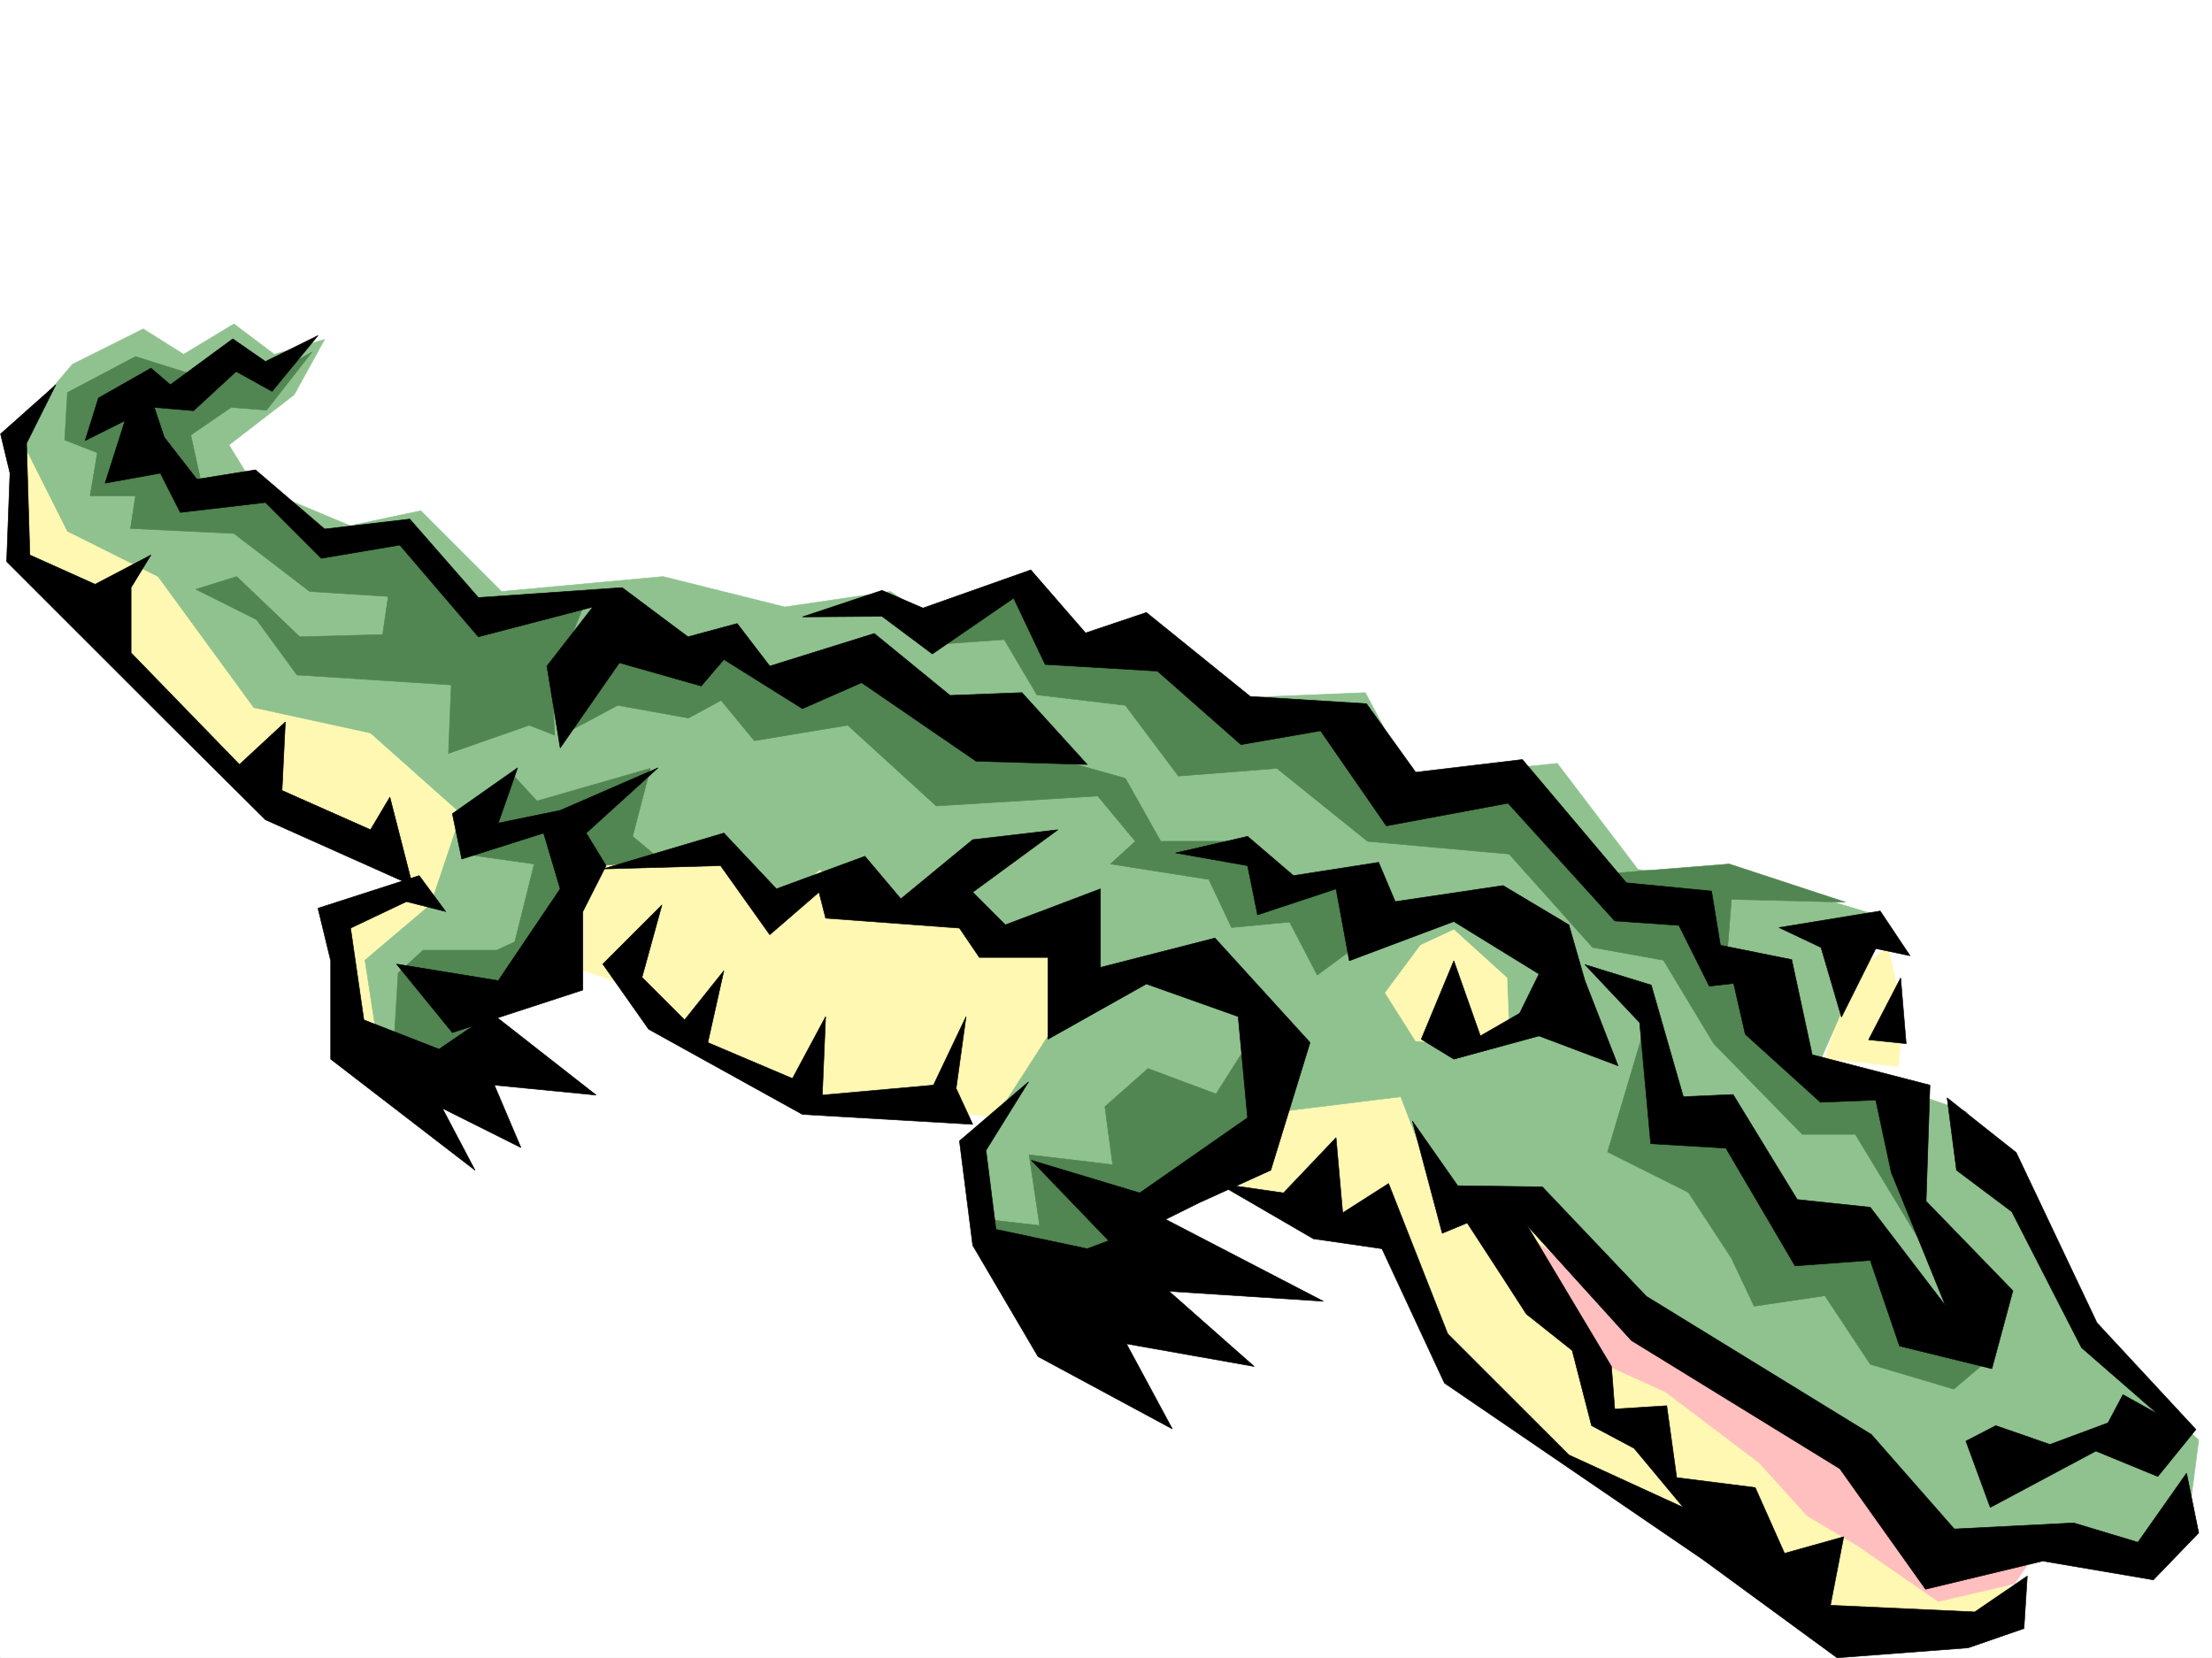
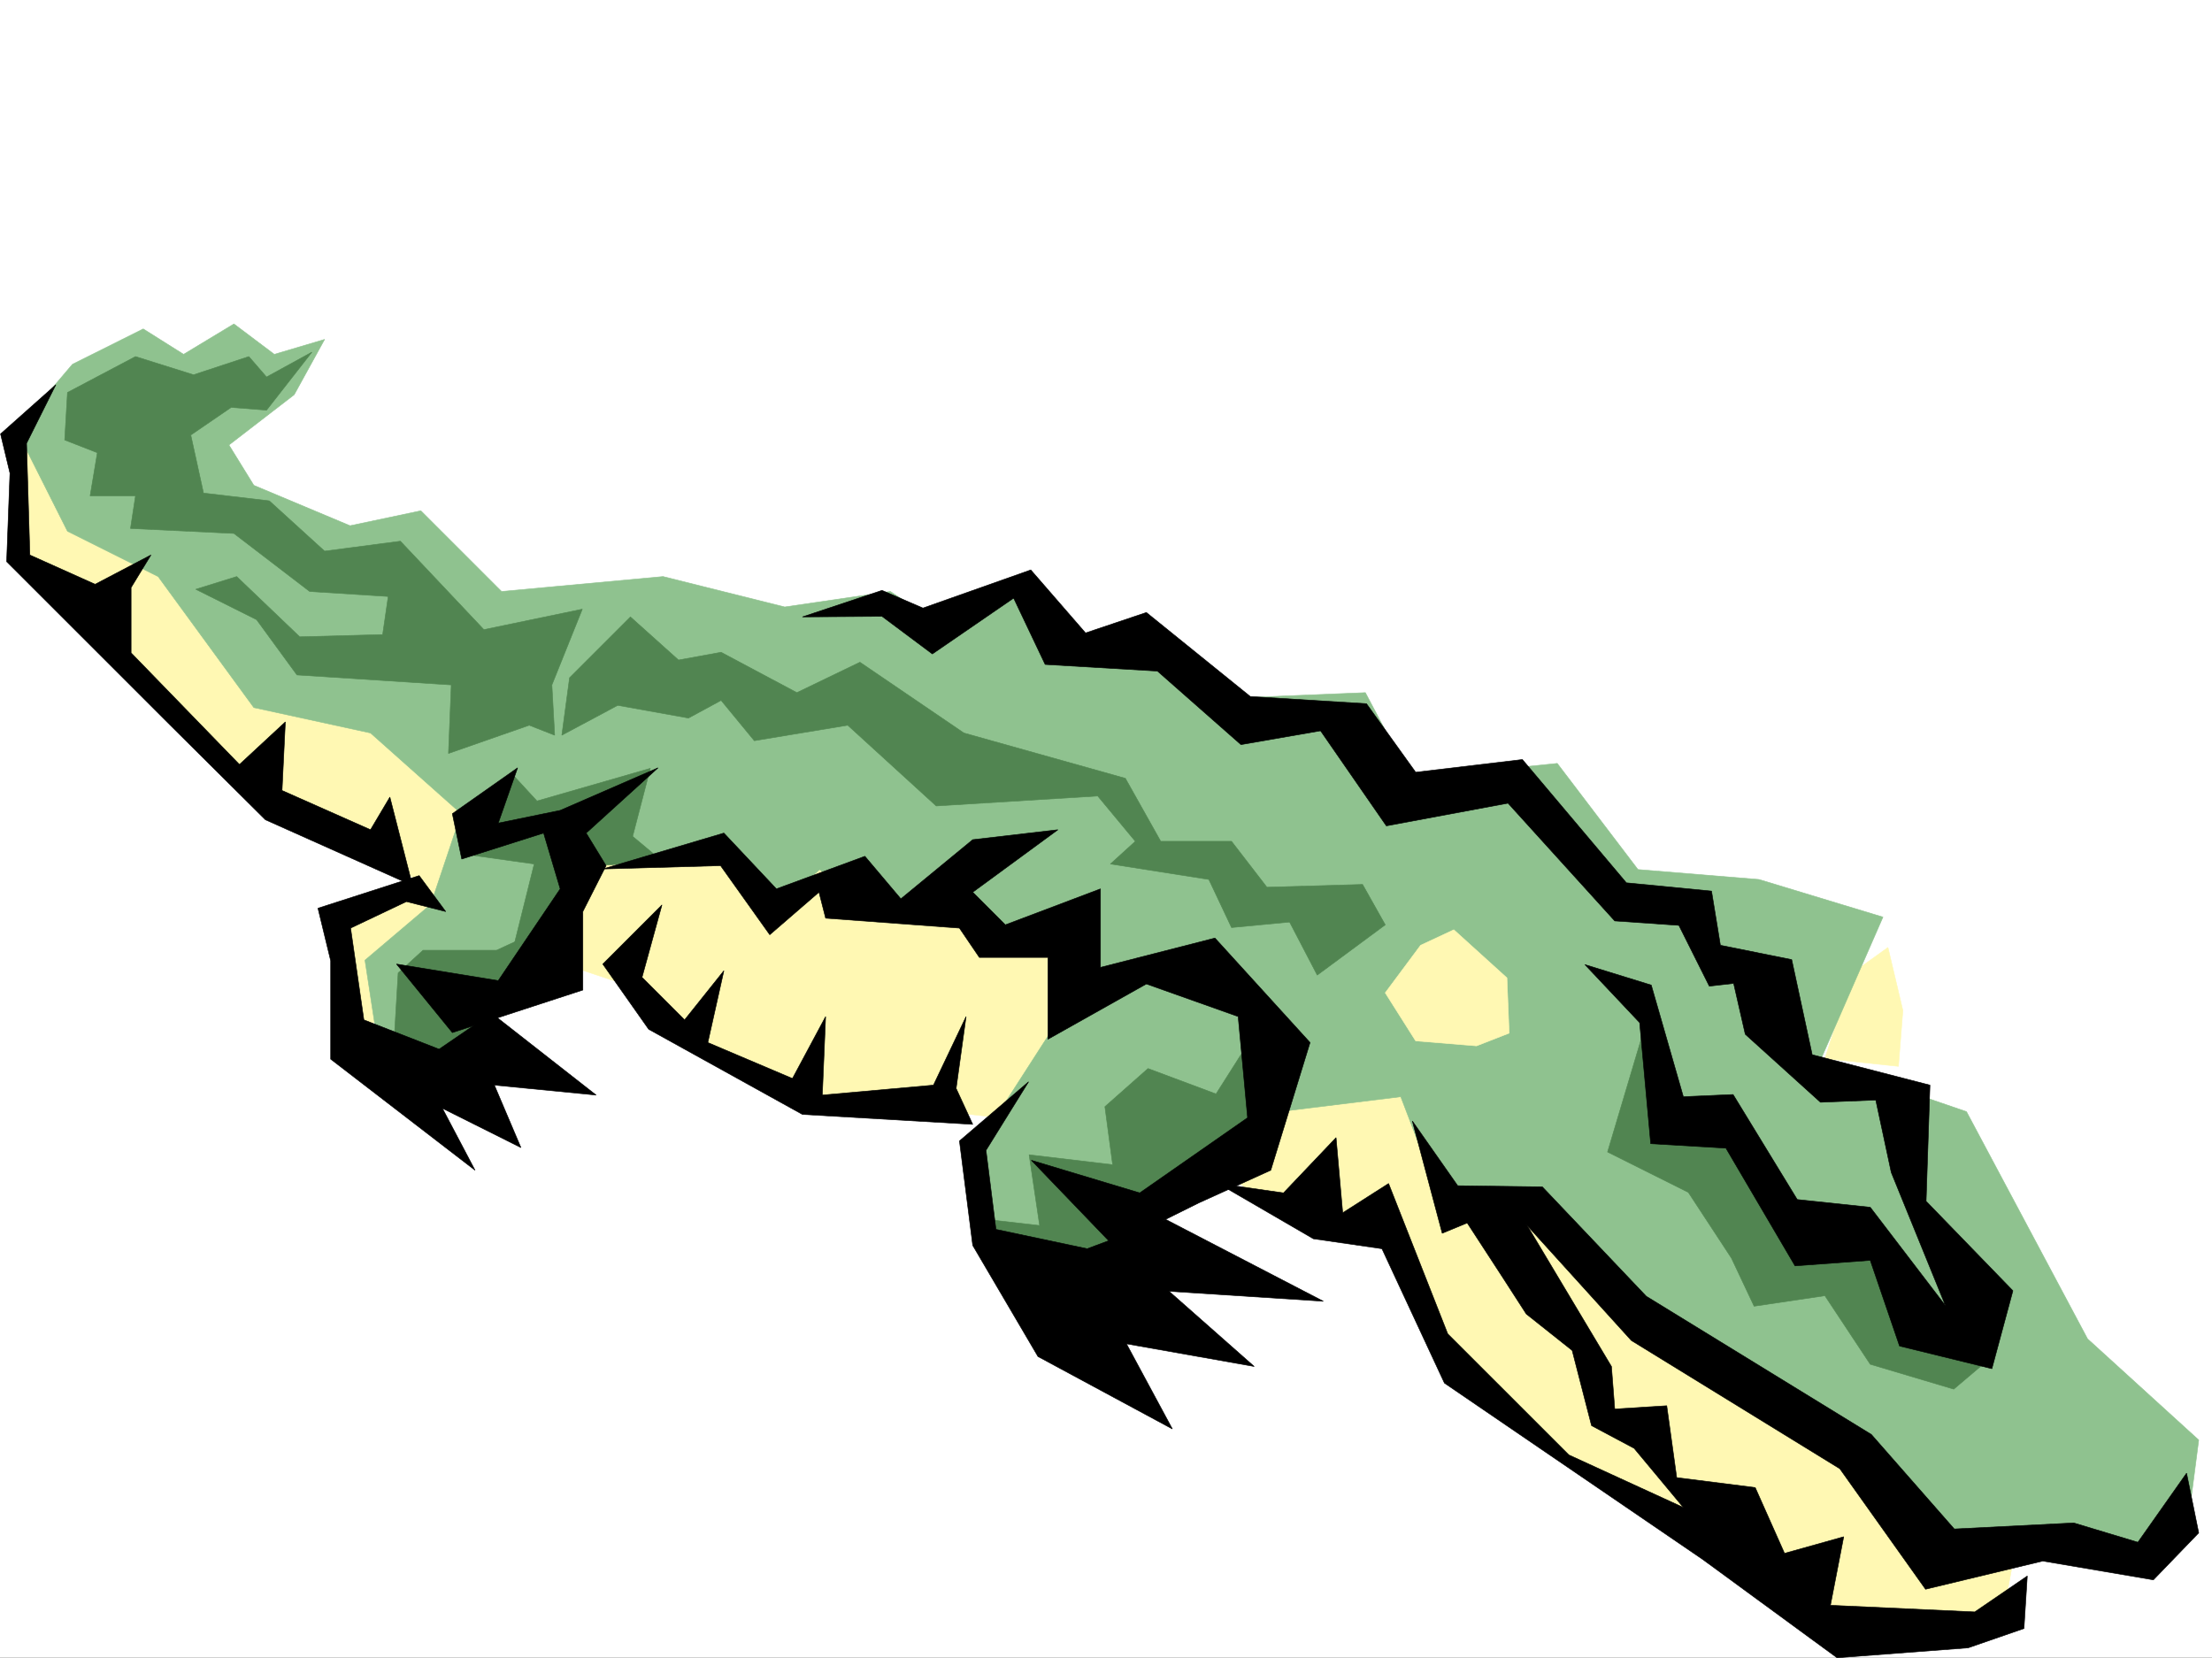
<svg xmlns="http://www.w3.org/2000/svg" width="2997.016" height="2246.667">
  <rect width="100%" height="100%" fill="#333333" stroke="none" />
  <defs>
    <clipPath id="a">
      <path d="M0 0h2997v2244.137H0Zm0 0" />
    </clipPath>
  </defs>
  <path fill="#fff" d="M0 2246.297h2997.016V0H0Zm0 0" />
  <g clip-path="url(#a)" transform="translate(0 2.16)">
-     <path fill="#fff" fill-rule="evenodd" stroke="#fff" stroke-linecap="square" stroke-linejoin="bevel" stroke-miterlimit="10" stroke-width=".743" d="M.742 2244.137h2995.531V-2.16H.743Zm0 0" />
-   </g>
+     </g>
  <path fill="#fff8b3" fill-rule="evenodd" stroke="#fff8b3" stroke-linecap="square" stroke-linejoin="bevel" stroke-miterlimit="10" stroke-width=".743" d="m2557.96 1283.809 20.216 85.394-5.98 75.66-99.669-10.52 37.457-116.085zM35.973 569.258 15.719 760.262l109.402 82.383 171.57 184.98 266.739 164.066-102.637 61.426 6.727 143.809 301.226-89.149 102.637 34.45 74.914 81.64 171.57 75.656 164.106 6.727 301.187 34.484 177.59 116.09h123.637l54.699 164.024 81.64 82.382 294.461 198.512 177.594 109.324 219.508-13.449 20.254-110.105-821.18-725.07-1299.957-471.86L83.91 637.41Zm0 0" />
  <path fill="#8fc28f" fill-rule="evenodd" stroke="#8fc28f" stroke-linecap="square" stroke-linejoin="bevel" stroke-miterlimit="10" stroke-width=".743" d="m439.797 459.895-41.211 74.914-88.406 68.152 33.742 54.664 130.36 54.7 95.913-20.255L679.56 801.434l218.804-20.215 164.844 41.21 143.105-20.995 62.169 41.21 122.894-47.937 47.934 68.152h102.64l143.887 82.383 164.062-6.726 61.465 116.09 198.551-20.215 109.363 143.808 164.102 13.492 167.816 50.907-85.394 195.5 198.55 68.152 164.063 307.871 150.613 137.047-14.23 109.363-81.68 54.66-253.25-6.722-109.363-123.598-321.442-218.684-137.125-157.3-109.402 20.215-54.66-143.067-164.102 20.215-219.546 143.809-6.727 54.703-116.125 20.215-61.465-81.641 6.762-110.11 122.89-191-41.21-75.66-245.782-41.172-62.168-47.195-74.918 68.153-54.699-89.11-185.062 13.45-61.465 158.042-74.914 26.98v61.427l-143.848 20.957-21-137.047 89.188-75.657 41.21-122.851-122.89-109.363-158.082-34.45L214.27 781.22 91.414 719.793l-68.93-137.047 75.657-89.148 95.914-47.938 54.699 34.45 68.191-41.173 54.7 41.172zm0 0" />
  <path fill="#fff8b3" fill-rule="evenodd" stroke="#fff8b3" stroke-linecap="square" stroke-linejoin="bevel" stroke-miterlimit="10" stroke-width=".743" d="m1924.816 1280.8-47.937 64.434 41.21 65.141 82.423 6.766 44.183-17.243-2.972-74.878-71.942-65.18zm0 0" />
-   <path fill="#ffbfbf" fill-rule="evenodd" stroke="#ffbfbf" stroke-linecap="square" stroke-linejoin="bevel" stroke-miterlimit="10" stroke-width=".743" d="m2079.18 1680.793 71.945 157.297 105.61 47.937 126.644 95.875 65.18 71.903 68.191 40.43 109.402 75.66 103.38-23.97 23.226-34.448-133.371 7.468-174.582-182.007-229.242-153.547zm0 0" />
  <path fill="#518551" fill-rule="evenodd" stroke="#518551" stroke-linecap="square" stroke-linejoin="bevel" stroke-miterlimit="10" stroke-width=".743" d="m1343.398 1653.07 65.18 7.508-14.234-95.875 113.156 13.453-10.477-78.633 58.415-51.687 92.16 34.445 58.453-92.12 3.754 157.3-164.848 102.598 3.754 71.906-181.305-3.715zm-582.16-656.879 75.696-40.468 95.875 17.242 44.222-23.969 44.965 54.66 126.606-20.957 119.878 109.364 218.805-13.489 50.95 61.426-33.747 30.691 133.371 21 30.735 65.141 78.668-7.469 37.457 71.903 92.16-68.149-30.734-54.703-129.618 3.754-47.933-62.168h-95.914l-47.938-85.394-218.8-61.426-140.84-95.875-85.434 41.21-102.637-54.699-57.71 10.52-65.18-58.457-82.426 82.426zm0 0" />
-   <path fill="#518551" fill-rule="evenodd" stroke="#518551" stroke-linecap="square" stroke-linejoin="bevel" stroke-miterlimit="10" stroke-width=".743" d="m1264.73 873.336 109.399-71.902 85.434 92.902 75.66-17.246 129.617 88.406 130.36 7.469 85.433 129.578 181.305-37.457 102.636 119.84 178.336-14.235 157.34 51.692-154.328-3.754-6.766 85.394 47.977 7.508 61.426 143.067 106.39 7.468 64.438 249.418-105.649-174.504h-71.902l-119.883-122.851-68.191-113.078-95.91-17.242-113.157-126.567L1852.91 1140l-122.89-98.883-133.372 10.477-71.906-95.871-119.879-14.196-44.222-74.914zm0 0" />
  <path fill="#518551" fill-rule="evenodd" stroke="#518551" stroke-linecap="square" stroke-linejoin="bevel" stroke-miterlimit="10" stroke-width=".743" d="m2226.043 1399.898-47.977 161.051 109.403 54.664 58.453 89.149 30.695 65.14 95.91-14.234 61.465 92.902 113.117 33.703 44.223-37.457-105.648-37.457-41.211-133.332-85.434 3.012-102.637-136.305-92.902-14.23zM422.594 477.137l-61.465 78.629-47.938-3.75-54.703 37.457 17.246 78.629 89.149 10.52 74.914 68.148 102.676-13.489L655.59 853.125l133.37-27.723-41.21 102.637 3.754 68.152-34.45-13.492-109.402 38.203 3.754-92.863-209.066-13.488-54.703-74.918-82.383-41.172 55.445-17.242 85.395 81.64 112.37-3.011 7.509-51.653-106.391-6.761-102.637-78.63-140.136-6.765 6.765-44.184H122.11l9.774-58.414-44.219-17.246 3.75-64.394 92.16-48.68 78.668 24.711 74.918-24.71 23.969 27.718zm332.66 772.226-82.422 38.2h-99.664l-33.707 30.695-6.723 113.113 68.153 9.738 68.187-74.918 82.426-44.925zm0 0" />
-   <path fill="#518551" fill-rule="evenodd" stroke="#518551" stroke-linecap="square" stroke-linejoin="bevel" stroke-miterlimit="10" stroke-width=".743" d="m627.867 1157.242 95.914 13.45-37.457 150.574 82.422-78.668 10.477-68.153 119.14-6.722-41.215-34.45 23.97-92.156-153.583 44.223-34.488-37.461zm0 0" />
-   <path fill-rule="evenodd" stroke="#000" stroke-linecap="square" stroke-linejoin="bevel" stroke-miterlimit="10" stroke-width=".743" d="m430.805 454.656-71.164 35.188-44.223-30.692-84.648 62.168-26.239-22.48-71.16 40.465-17.988 57.675 53.96-26.98-26.98 84.652 74.914-13.492 26.98 53.18 115.384-13.492 75.66 75.66 106.39-17.988 106.43 124.34 155.07-40.43-62.168 80.117 17.985 110.887 80.156-115.383 110.887 31.472 30.734-35.933 106.39 66.629 80.157-35.192 155.11 106.352 150.574 4.496-88.407-97.36-97.398 3.755-102.637-83.907-141.62 44.184-44.184-57.676-66.704 17.988-89.148-66.664-194.797 13.489-92.941-106.352-115.383 13.488-93.645-80.156-79.414 12.746-44.218-56.926-13.493-40.468 53.215 4.496 57.676-53.176 48.719 26.977zm0 0" />
+   <path fill="#518551" fill-rule="evenodd" stroke="#518551" stroke-linecap="square" stroke-linejoin="bevel" stroke-miterlimit="10" stroke-width=".743" d="m627.867 1157.242 95.914 13.45-37.457 150.574 82.422-78.668 10.477-68.153 119.14-6.722-41.215-34.45 23.97-92.156-153.583 44.223-34.488-37.461z" />
  <path fill-rule="evenodd" stroke="#000" stroke-linecap="square" stroke-linejoin="bevel" stroke-miterlimit="10" stroke-width=".743" d="M13.488 641.16 8.992 761.004 230.77 982.699l128.87 128.094 199.294 89.11-30.692-119.844-26.238 44.222-119.879-53.176 4.496-92.902-62.207 57.672-146.82-151.277v-88.403l26.937-44.183-75.656 39.683-88.406-39.683-4.496-151.317L75.66 521.32.742 587.984Zm803.196 536.297 164.101-48.68 71.16 75.621 119.883-44.183 48.719 57.672 97.398-80.156 115.383-13.45-115.383 84.614 44.18 44.222L1491 1204.398v106.391l155.11-39.726 128.874 141.582-53.214 173.015-97.399 44.184-116.129 57.672-110.887-115.344 146.86 44.184 146.117-101.856-12.746-137.086-124.379-44.183-133.367 74.917v-110.847h-92.902l-26.981-39.727-181.305-13.449-8.996-35.23-66.703 57.671-66.664-93.605zm0 0" />
  <path fill-rule="evenodd" stroke="#000" stroke-linecap="square" stroke-linejoin="bevel" stroke-miterlimit="10" stroke-width=".743" d="M789.703 1235.129v106.352l-176.812 57.675-75.657-92.863 137.829 22.441 83.945-124.336-22.48-75.62-110.887 35.19-12.75-61.425 88.406-62.172-26.234 74.918 83.945-17.242 132.59-57.676-97.399 88.406 26.98 44.184zm0 0" />
  <path fill-rule="evenodd" stroke="#000" stroke-linecap="square" stroke-linejoin="bevel" stroke-miterlimit="10" stroke-width=".743" d="M448.047 1301.797v133.328l195.578 150.535-44.223-83.906 106.391 53.215-35.973-84.653 137.867 13.489-141.617-110.848-71.164 48.68-101.894-39.727-17.985-124.336 75.657-35.933 53.214 13.488-35.972-48.68-137.121 44.184zm945.555 164.023-93.645 80.157 17.988 141.539 88.403 150.574 182.05 98.101-62.168-115.343 173.094 30.695-115.383-101.855 209.028 13.488-213.524-110.848-106.43 39.684-123.597-26.196-13.488-107.132zm-576.918-159.527 62.207 88.363 208.285 115.348 230.77 13.488-22.485-48.68 13.488-97.398-44.219 92.902-150.574 13.489 4.496-106.39-44.965 83.91-114.644-48.68 21.742-97.36-53.215 66.625-57.672-57.672 26.977-98.101zm270.492-470.414 107.875-35.934 55.445 23.97 146.117-51.688 74.172 85.394 82.422-27.723 140.84 113.86 157.379 9.734 66.664 92.864 144.59-17.204 140.879 167.036 115.382 11.218 12.004 73.395 96.618 19.469 27.761 128.836 159.567 41.21-5.239 157.301 117.614 121.324-28.465 105.61-125.121-30.692-39.688-116.128-101.933 7.507-93.645-159.527-101.894-6.02-14.977-164.027-74.172-78.629 89.89 27.723 43.481 151.277 67.41-2.972 86.918 142.285 98.922 10.48 101.895 133.328-73.43-180.484-20.996-98.14-74.914 3.011-101.895-92.121-15.757-68.934-32.961 3.754-41.215-82.383-86.918-6.023-144.59-159.527-164.848 30.734-89.148-128.836-107.875 18.73-113.156-99.628-152.098-8.993-42.7-89.89-110.144 75.66-68.191-50.95zm0 0" />
-   <path fill-rule="evenodd" stroke="#000" stroke-linecap="square" stroke-linejoin="bevel" stroke-miterlimit="10" stroke-width=".743" d="m2575.203 1325.02 7.469 89.109-50.945-5.238zm62.914 162.5 93.645 74.171 109.402 230.692 134.113 144.555-51.691 63.69-83.91-34.483-143.106 76.402-32.96-89.856 40.43-20.996 73.429 25.496 78.668-29.25 20.254-38.199 47.195 26.235-103.383-89.891-94.426-184.238-74.914-56.188zm-1045.222-331.801 97.437-22.446 62.168 53.176 115.387-17.984 22.48 53.176 146.117-21.739 89.149 53.215 21.738 75.617 44.926 115.348-107.133-40.43-115.383 31.473-44.183-26.977 44.183-106.351 35.969 101.855 53.219-30.695 26.195-53.215-115.383-71.12-141.62 53.175-17.95-97.399-106.39 35.227-13.489-66.664zm817.465 101.113 137.081-22.445 40.47 60.644-46.45-9.734-46.45 92.898-27.722-94.386zm0 0" />
  <path fill-rule="evenodd" stroke="#000" stroke-linecap="square" stroke-linejoin="bevel" stroke-miterlimit="10" stroke-width=".743" d="m1913.594 1518.996 61.426 87.625 114.64 1.523 140.88 148.305 304.94 187.25 112.372 128.055 161.836-8.211 86.918 26.195 65.96-93.605 16.461 80.898-61.425 63.656-149.868-25.496-158.824 38.204-116.129-163.282-282.496-173.761-165.59-182.754-90.632 37.457zm0 0" />
  <path fill-rule="evenodd" stroke="#000" stroke-linecap="square" stroke-linejoin="bevel" stroke-miterlimit="10" stroke-width=".743" d="m1650.605 1603.648 128.875 74.875 92.903 13.489 84.648 182.011 349.906 238.942 182.09 133.332 177.555-13.492 75.695-26.196 4.496-71.164-71.199 48.68-195.539-8.992 17.985-92.863-80.192 22.445-39.687-89.11-106.391-13.488-13.492-97.36-70.457 4.458-4.457-57.672-137.867-230.691-57.711 35.972 48.718 74.875 31.438 48.719 62.207 49.422 26.234 101.855 57.676 30.735 66.703 80.117-155.11-71.164-164.1-164.024-80.157-203.71-62.168 39.687-8.996-101.855-71.2 74.875zm0 0" />
</svg>